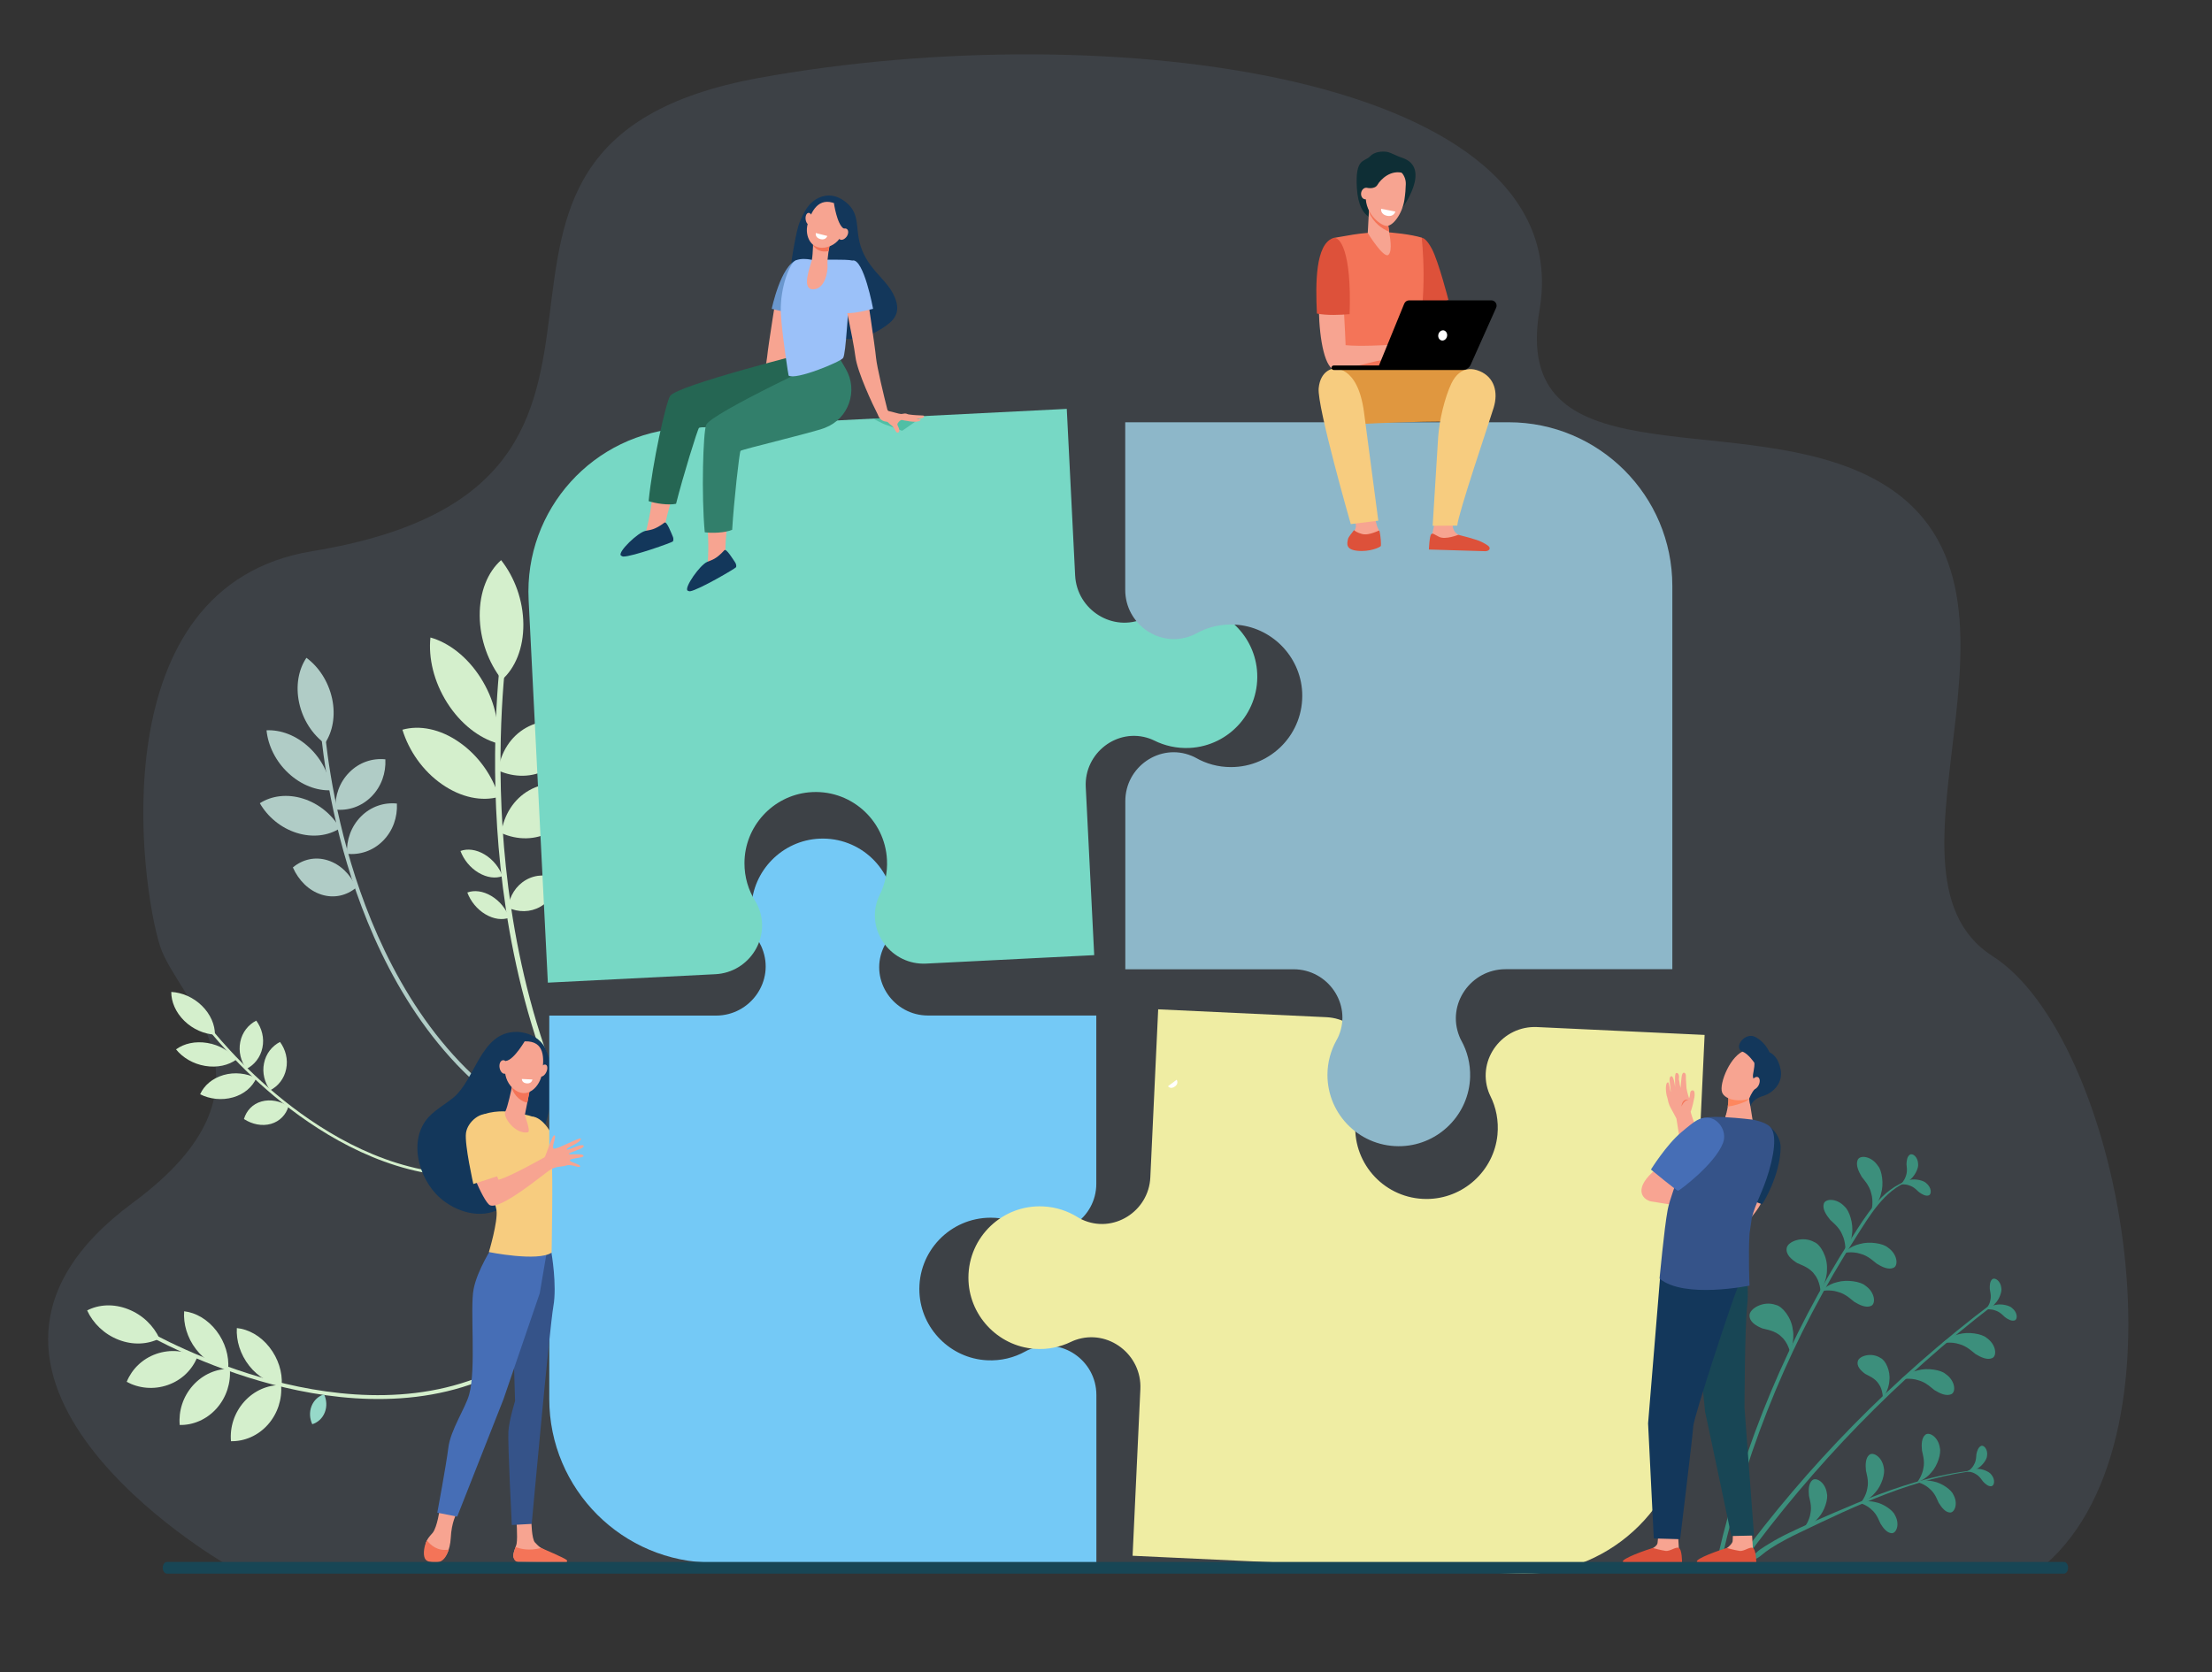
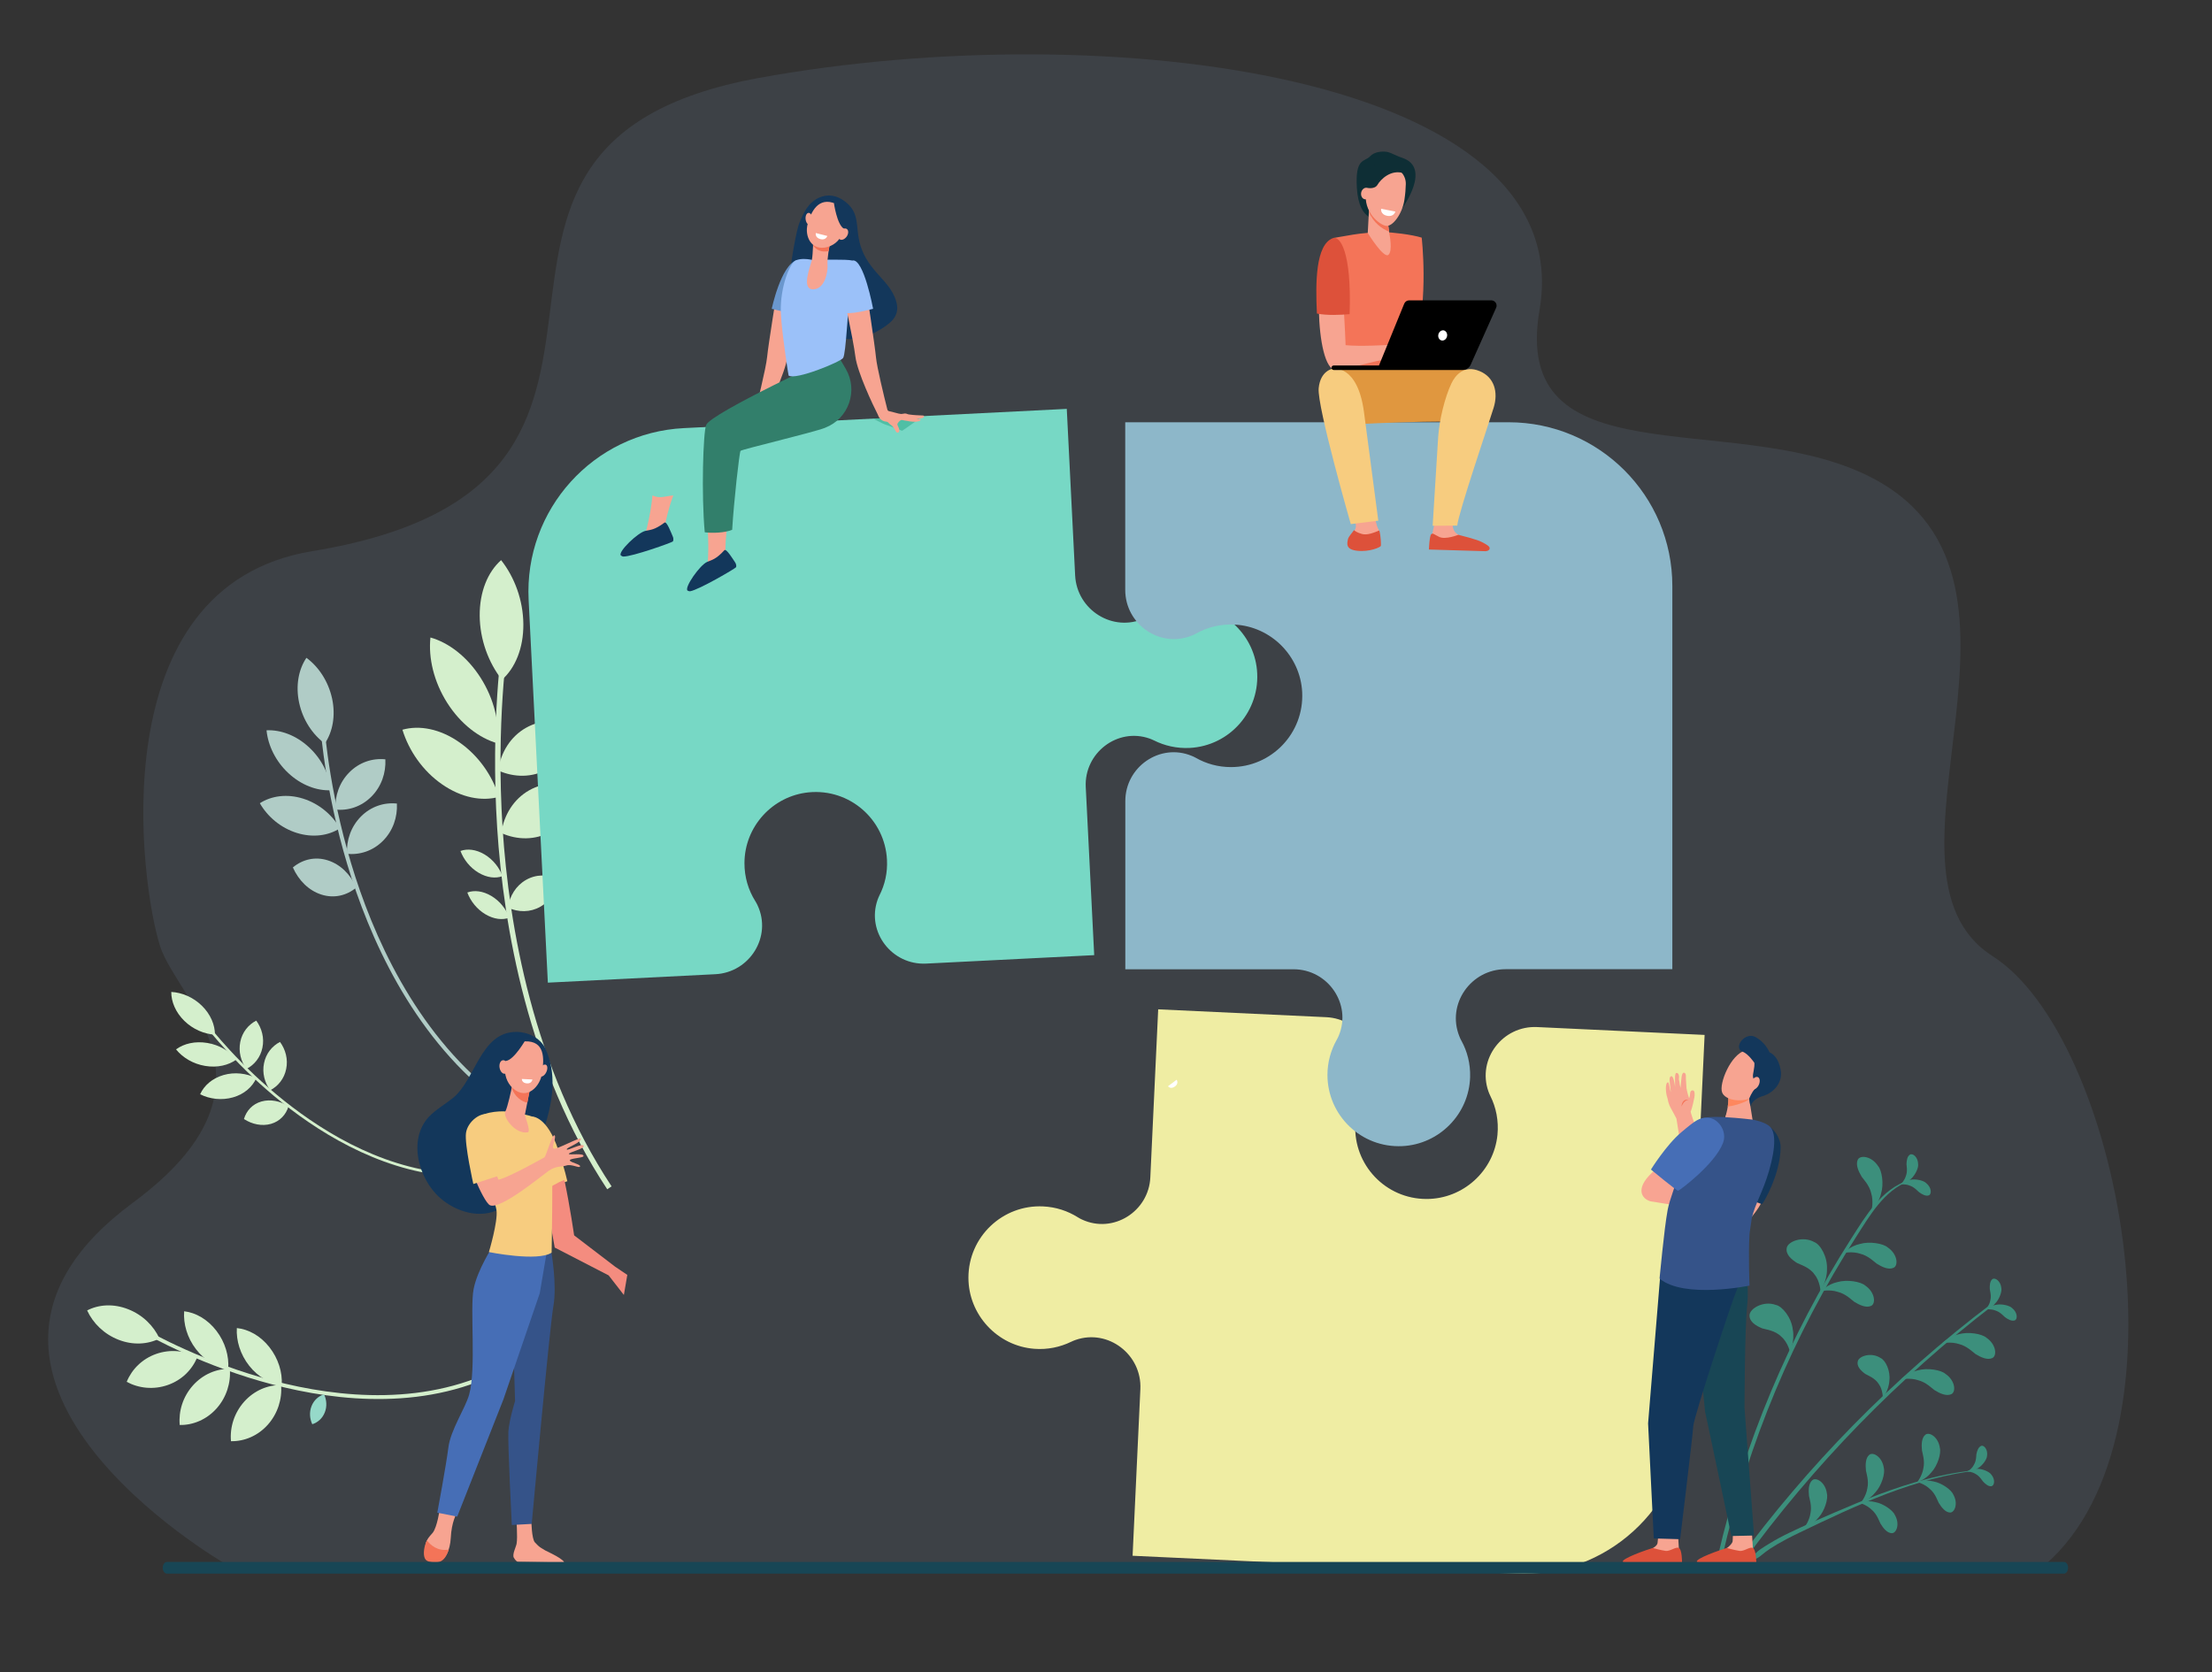
<svg xmlns="http://www.w3.org/2000/svg" version="1.1" id="Layer_1" x="0px" y="0px" viewBox="0 0 2645 2000" style="enable-background:new 0 0 2645 2000;" xml:space="preserve">
  <rect x="0" y="0" width="2645" height="2000" fill="#333333" stroke="none" />
  <style type="text/css">
	.st0{opacity:0.1;fill:#9BC1F9;}
	.st1{fill:#3C8F7C;}
	.st2{fill:#B0CCC6;}
	.st3{fill:#D4EFCC;}
	.st4{fill:#96D9C9;}
	.st5{fill:#FE875E;}
	.st6{fill:#13375B;}
	.st7{fill:#F7CC7F;}
	.st8{fill:#F48C7F;}
	.st9{fill:#74C9F6;}
	.st10{fill:#EFEDA3;}
	.st11{fill:#77D8C5;}
	.st12{fill:#8DB7C9;}
	.st13{fill:#F7A491;}
	.st14{fill:#355389;}
	.st15{fill:#466EB6;}
	.st16{fill:#F47458;}
	.st17{fill:#FFFFFF;}
	.st18{fill:#DD513A;}
	.st19{fill:#E0973F;}
	.st20{fill:#0E2E35;}
	.st21{fill:#F8A492;}
	.st22{fill:#184655;}
	.st23{fill:#6A97CE;}
	.st24{fill:#256653;}
	.st25{fill:#327F6B;}
	.st26{fill:#9BC1F9;}
	.st27{fill:#50BFA5;}
</style>
  <g>
    <path class="st0" d="M270.7,1871h2175.2c180.3-157.5,87.5-631.3-63.1-727.4c-162.1-103.4,95.3-461-154.4-577.1   c-163-75.8-422.3,6.8-387.5-195.9c48.4-281.2-517-353.2-933.4-277.4c-450.3,81.9-39.1,484.8-534.3,566   c-254.6,41.7-205.4,398.8-181.7,472.6c20.7,64.3,157.5,166.2-32.6,306.6C-119.9,1644.2,264.2,1867.2,270.7,1871z" />
    <g>
      <g>
        <g>
          <g>
            <path class="st1" d="M2219.3,1479.5c-74.5,116.4-128.9,245.7-160,383l-5.1-1.4c31-134.5,85-263.5,159.4-379.8       c17.3-27,36-59.1,68.3-69.6c0.6-0.2,0.9,0.7,0.3,1C2252.6,1423.9,2235.5,1454.3,2219.3,1479.5z" />
          </g>
          <g>
            <path class="st1" d="M2077.3,1867.4c83.3-113.2,184.5-217.9,304.9-308.9c1.2-0.9,2.8,1.2,1.6,2.1       c-114.2,87.8-215.2,191.4-300.2,308.5L2077.3,1867.4z" />
          </g>
          <path class="st1" d="M2226.1,1407.3c1.9,2.8,9.3,10.2,11.4,19.8c2.9,9.2,0.6,20.7,0.4,20.2c-0.6,0.2,8.5-7.4,11.3-19.6      c3.7-11.7,1.1-27.9-3.5-33.2c-7.9-12.1-21.6-13.4-24.3-7.5C2218.7,1393,2222.3,1400.9,2226.1,1407.3z" />
          <path class="st1" d="M2244,1511.2c-2.8-2-10-9.5-19.6-11.8c-9.1-3.1-20.6-1-20.2-0.8c-0.2,0.5,7.6-8.3,19.8-10.9      c11.7-3.4,27.9-0.5,33.2,4.1c12,8.1,12.9,21.9,7,24.4C2258.2,1519,2250.3,1515.2,2244,1511.2z" />
          <path class="st1" d="M2217.1,1556.8c-2.8-2-10-9.5-19.6-11.8c-9.1-3.1-20.6-1-20.2-0.8c-0.2,0.5,7.6-8.3,19.8-10.9      c11.7-3.4,27.9-0.5,33.2,4.1c12,8.1,12.9,21.9,7,24.4C2231.3,1564.5,2223.4,1560.7,2217.1,1556.8z" />
          <path class="st1" d="M2313,1662.4c-2.8-2-10-9.5-19.6-11.8c-9.1-3.1-20.6-1-20.2-0.8c-0.2,0.5,7.6-8.3,19.8-10.9      c11.7-3.4,27.9-0.5,33.2,4.1c12,8.1,12.9,21.9,7,24.4C2327.2,1670.1,2319.4,1666.4,2313,1662.4z" />
          <path class="st1" d="M2362,1619.2c-2.8-2-10-9.5-19.6-11.8c-9.1-3.1-20.6-1-20.2-0.8c-0.2,0.5,7.6-8.3,19.8-10.9      c11.7-3.4,27.9-0.5,33.2,4.1c12,8.1,12.9,21.9,7,24.4C2376.3,1626.9,2368.4,1623.2,2362,1619.2z" />
-           <path class="st1" d="M2188.5,1458.9c2.3,2.5,10.8,8.6,14.4,17.8c4.3,8.6,3.9,20.3,3.6,19.9c-0.5,0.3,7.2-8.7,8.1-21.1      c1.8-12.1-3.3-27.7-8.7-32.3c-9.7-10.7-23.4-9.8-25.1-3.6C2178.9,1445.9,2183.7,1453.1,2188.5,1458.9z" />
          <path class="st1" d="M2148.9,1510.5c3.3,1.8,15,5,20.8,13.7c6.6,7.7,7.5,21,7,20.7c-0.6,0.6,8.3-12.8,7.9-27.1      c0.8-14.3-7.7-29.5-15.1-32.3c-13.8-7.8-31.5-0.8-33,6.8C2134.9,1500.1,2142,1506.2,2148.9,1510.5z" />
          <path class="st1" d="M2107.3,1588.7c3.6,1.2,15.6,2.4,22.8,10c7.8,6.5,10.9,19.4,10.4,19.2c-0.5,0.7,6-14,3.2-28      c-1.6-14.2-12.5-27.8-20.3-29.3c-15-5.4-31.2,4.5-31.4,12.3C2091.7,1580.8,2099.7,1585.6,2107.3,1588.7z" />
          <path class="st1" d="M2230.5,1643.2c2.6,1.6,11.9,4.9,16.2,12.3c4.9,6.7,4.9,17.5,4.5,17.3c-0.5,0.4,7.5-9.9,8-21.6      c1.5-11.6-4.5-24.4-10.5-27.1c-10.8-7.2-25.6-2.5-27.2,3.7C2219.7,1633.9,2225.1,1639.3,2230.5,1643.2z" />
          <path class="st1" d="M2294.6,1425.7c-1.6-1.3-5.5-6-11.1-7.8c-5.3-2.2-12.2-1.5-11.9-1.3c-0.2,0.3,4.9-4.6,12.2-5.6      c7.1-1.5,16.5,0.9,19.4,3.9c6.7,5.3,6.7,13.5,3.1,14.7C2302.7,1430.9,2298.2,1428.3,2294.6,1425.7z" />
          <path class="st1" d="M2279.7,1392.4c0.1,2,1.4,8-0.6,13.6c-1.5,5.5-6.2,10.6-6.2,10.3c-0.3-0.1,6.6-1,11.9-6.2      c5.5-4.7,9.4-13.6,8.8-17.8c-0.1-8.6-6.6-13.5-9.8-11.4C2280.5,1382.9,2279.8,1388,2279.7,1392.4z" />
          <path class="st1" d="M2397.4,1575.2c-1.6-1.3-5.5-6-11.1-7.8c-5.3-2.2-12.2-1.5-11.9-1.3c-0.2,0.3,4.9-4.6,12.2-5.6      c7.1-1.5,16.5,0.9,19.4,3.9c6.7,5.3,6.7,13.5,3.1,14.7C2405.4,1580.4,2400.9,1577.8,2397.4,1575.2z" />
          <path class="st1" d="M2379.3,1541.7c0.2,2,2.1,7.9,0.6,13.6c-1,5.6-5.3,11-5.4,10.7c-0.4,0,6.5-1.6,11.3-7.2      c5.1-5.1,8.2-14.4,7.3-18.4c-0.8-8.5-7.7-13-10.7-10.6C2379.4,1532.1,2379.1,1537.2,2379.3,1541.7z" />
        </g>
        <g>
          <g>
            <path class="st1" d="M2366.8,1758.3c-76.1,8.3-147,41.9-215.2,74.7c-46,22.1-43.7,28.4-53.1,31.7c-1.5,0.5-3-1.1-2.3-2.6       c3.6-7.1,13.1-12,19.6-16.1c7.7-4.8,15.7-9,23.8-12.9c17.4-8.4,35.2-16,52.9-23.7c36-15.6,72.6-30.4,110.6-40.3       c20.9-5.5,42.1-9.4,63.6-11.3C2367.1,1757.6,2367.2,1758.2,2366.8,1758.3L2366.8,1758.3z" />
          </g>
          <path class="st1" d="M2298.2,1734.7c0.5,3.1,3.7,12.2,1.7,21.1c-1.2,8.8-7.6,17.5-7.7,17.1c-0.6,0,10-2.9,17.2-12      c7.7-8.3,11.9-22.9,10.2-29.2c-1.8-13.3-12.8-19.7-17.4-15.8C2297.6,1719.7,2297.5,1727.8,2298.2,1734.7z" />
          <path class="st1" d="M2231.2,1758.7c0.5,3.1,3.7,12.2,1.7,21.1c-1.2,8.8-7.6,17.5-7.7,17.1c-0.6,0,10.1-2.9,17.2-12      c7.7-8.3,11.9-22.9,10.2-29.2c-1.8-13.3-12.8-19.7-17.4-15.8C2230.6,1743.7,2230.5,1751.8,2231.2,1758.7z" />
          <path class="st1" d="M2163.1,1789c0.5,3.1,3.7,12.2,1.7,21.1c-1.2,8.8-7.6,17.5-7.7,17.1c-0.6,0,10.1-2.9,17.2-12      c7.7-8.3,11.9-22.9,10.2-29.2c-1.8-13.3-12.8-19.7-17.4-15.8C2162.5,1774.1,2162.4,1782.1,2163.1,1789z" />
          <path class="st1" d="M2318.2,1797.3c-1.4-2.6-4-11.1-10.5-16.5c-5.8-5.8-15.4-8.7-15.2-8.3c-0.4,0.3,9-3.5,19.4-0.8      c10.3,1.9,21.6,10.2,23.8,15.8c6.1,10.8,1.5,21.7-4,21.4C2326.2,1808.7,2321.6,1802.8,2318.2,1797.3z" />
          <path class="st1" d="M2248.5,1822c-1.4-2.6-4-11.1-10.5-16.5c-5.8-5.8-15.4-8.7-15.2-8.3c-0.4,0.3,9-3.5,19.4-0.8      c10.3,1.9,21.6,10.2,23.8,15.8c6.1,10.8,1.5,21.7-4,21.4C2256.4,1833.4,2251.8,1827.5,2248.5,1822z" />
          <path class="st1" d="M2371.3,1771.9c-1.2-1.4-4-6.4-8.8-9c-4.4-2.9-10.8-3.4-10.7-3.2c-0.2,0.3,5.2-3.4,12.1-3.1      c6.7-0.2,14.9,3.6,17.1,6.8c5.2,6,3.8,13.4,0.3,14C2377.8,1778,2374.1,1774.9,2371.3,1771.9z" />
          <path class="st1" d="M2363.3,1739.1c-0.3,1.9,0,7.6-2.8,12.3c-2.2,4.8-7.4,8.6-7.4,8.3c-0.3-0.1,6.2,0.2,11.9-3.7      c5.8-3.4,10.8-10.8,11-14.7c1.3-7.8-3.8-13.4-7-12.1C2365.6,1730.6,2364.1,1735.1,2363.3,1739.1z" />
        </g>
      </g>
    </g>
    <g>
      <g>
        <path class="st2" d="M573.5,1293c-89.4-79.7-135.4-194.2-158.2-276.2c-24.8-89-28.4-160.1-28.4-160.8l-4.9-0.3     c0,0.7,3.7,72.3,28.6,161.9c23,82.8,69.5,198.5,160,279.2L573.5,1293z" />
      </g>
      <g>
        <path class="st2" d="M397.1,835.4c4.4,20.5,0.7,39.9-8.7,53.8c-14.7-10.8-26.3-28.2-30.7-48.7c-4.4-20.5-0.7-39.9,8.7-53.8     C381.1,797.5,392.6,814.9,397.1,835.4z" />
      </g>
      <g>
        <path class="st2" d="M369.6,893.8c15.4,14.3,24.4,33.2,26.2,51.3c-16.9,0.8-35.5-6.1-50.9-20.4c-15.4-14.3-24.4-33.2-26.2-51.3     C335.6,872.6,354.2,879.4,369.6,893.8z" />
      </g>
      <g>
        <path class="st2" d="M362.4,955.1c19.1,6,34.8,19.3,44.1,35.5c-13.9,8.9-32.5,11.5-51.7,5.5c-19.1-6-34.8-19.3-44.1-35.5     C324.6,951.7,343.3,949.1,362.4,955.1z" />
      </g>
      <g>
        <path class="st2" d="M391.9,1028.9c15.2,4.8,27.3,17,34.2,32.5c-11.5,9.7-26.6,13.3-41.7,8.5c-15.2-4.8-27.3-17-34.2-32.5     C361.7,1027.8,376.7,1024.1,391.9,1028.9z" />
      </g>
      <g>
        <path class="st2" d="M417.8,923.6c11.9-12,27.7-17.1,43-15.5c0.8,16.2-4.7,32.6-16.7,44.6c-11.9,12-27.7,17.1-43,15.5     C400.3,952,405.8,935.6,417.8,923.6z" />
      </g>
      <g>
        <path class="st2" d="M431.6,976.5c11.9-12,27.7-17.1,43-15.5c0.8,16.2-4.7,32.6-16.7,44.6c-11.9,12-27.7,17.1-43,15.5     C414.1,1004.9,419.7,988.5,431.6,976.5z" />
      </g>
    </g>
    <g>
      <g>
        <path class="st3" d="M519.6,1401.2c-82.6-12-153.2-61-198-99.9c-48.6-42.2-77.9-82.2-78.2-82.6l-2.9,1.7     c0.3,0.4,29.9,40.6,78.8,83.2c45.2,39.3,116.6,88.7,200.2,100.9L519.6,1401.2z" />
      </g>
      <g>
        <path class="st3" d="M241.4,1202.8c10.4,10.2,15.7,22.9,15.6,34.6c-12.7-0.7-26.1-6.3-36.6-16.5c-10.4-10.2-15.7-22.9-15.6-34.6     C217.6,1187,231,1192.6,241.4,1202.8z" />
      </g>
      <g>
        <path class="st3" d="M247.9,1247.3c14.5,2.4,26.9,9.9,34.9,19.8c-9.5,6.9-23,10.1-37.4,7.7c-14.5-2.4-26.9-9.9-34.9-19.8     C220,1248,233.4,1244.9,247.9,1247.3z" />
      </g>
      <g>
        <path class="st3" d="M267.2,1285.7c13.4-3.9,27.7-2.1,39.3,3.7c-4.7,10.5-14.5,19.2-27.9,23s-27.7,2.1-39.3-3.7     C244,1298.2,253.8,1289.6,267.2,1285.7z" />
      </g>
      <g>
        <path class="st3" d="M312.7,1317.3c10.7-3,22.4-0.6,32.3,5.8c-3,10-10.3,17.9-21,21c-10.7,3-22.4,0.6-32.3-5.8     C294.7,1328.2,302,1320.3,312.7,1317.3z" />
      </g>
      <g>
        <path class="st3" d="M287.3,1246.1c2.3-11.6,9.6-20.6,19.1-25.5c6.7,9.1,9.8,20.8,7.4,32.3c-2.3,11.6-9.6,20.6-19.1,25.5     C288,1269.4,285,1257.7,287.3,1246.1z" />
      </g>
      <g>
        <path class="st3" d="M315.7,1271.6c2.3-11.6,9.6-20.6,19.1-25.5c6.7,9.1,9.8,20.8,7.4,32.3c-2.3,11.6-9.6,20.6-19.1,25.5     C316.4,1294.8,313.3,1283.1,315.7,1271.6z" />
      </g>
    </g>
    <g>
      <g>
        <path class="st3" d="M569.3,1648.3c-95.2,36.2-200.1,17.1-271.3-5.3c-77.3-24.3-132.7-57.6-133.2-58l-2.1,4     c0.6,0.3,56.4,33.9,134.2,58.4c71.9,22.6,177.8,41.9,274.2,5.3L569.3,1648.3z" />
      </g>
      <g>
        <path class="st3" d="M153.1,1565.7c17.3,6.7,30.6,19.8,37.6,35.1c-14,7.1-31.7,8.2-48.9,1.5c-17.3-6.7-30.6-19.8-37.6-35.1     C118.1,1560,135.8,1558.9,153.1,1565.7z" />
      </g>
      <g>
        <path class="st3" d="M186.8,1619.2c16.9-5.9,34.7-4,49.1,3.8c-6,15-18.4,27.5-35.3,33.4c-16.9,5.9-34.7,4-49.1-3.8     C157.6,1637.6,170,1625.1,186.8,1619.2z" />
      </g>
      <g>
        <path class="st3" d="M230.7,1656.9c12-13.4,28.2-20.1,44.1-19.8c1.4,16.5-3.9,33.9-15.8,47.3c-12,13.4-28.2,20.1-44.1,19.8     C213.4,1687.7,218.7,1670.3,230.7,1656.9z" />
      </g>
      <g>
        <path class="st3" d="M292,1676.3c12-13.4,28.2-20.1,44.1-19.8c1.4,16.5-3.9,33.9-15.8,47.3s-28.2,20.1-44.1,19.8     C274.7,1707.1,280,1689.8,292,1676.3z" />
      </g>
      <g>
        <path class="st3" d="M234.3,1613.5c-10.5-13.7-15.2-30.3-14.1-45.3c13.9,1.6,28.1,9.7,38.6,23.4c10.5,13.7,15.2,30.3,14.1,45.3     C259,1635.3,244.8,1627.2,234.3,1613.5z" />
      </g>
      <g>
        <path class="st3" d="M298,1633.4c-10.7-13.6-15.7-30.1-14.8-45.1c13.9,1.4,28.2,9.2,38.9,22.8c10.7,13.6,15.7,30.1,14.8,45.1     C323,1654.8,308.7,1647,298,1633.4z" />
      </g>
      <g>
        <path class="st4" d="M372.5,1681.7c2.8-7.2,8.4-12.1,15-14.2c3.1,6.6,3.7,14.5,0.9,21.6c-2.8,7.2-8.4,12.1-15,14.2     C370.3,1696.7,369.7,1688.8,372.5,1681.7z" />
      </g>
    </g>
    <g>
      <g>
        <g>
          <path class="st3" d="M726.1,1422.3l5.2-3.5c-94-142.4-122.7-311.5-130.3-428.2c-8.2-126.7,6.2-220.9,6.3-221.8l-6.4-1.9      c-0.1,0.9-14.6,95.7-6.4,223.2C602.1,1107.8,631.1,1278.4,726.1,1422.3z" />
        </g>
        <g>
          <path class="st3" d="M625.8,746.6c0.2,28.6-9.7,52.3-25.6,66.4c-16.1-20.5-26.4-48.1-26.6-76.7c-0.2-28.6,9.7-52.3,25.6-66.4      C615.3,690.3,625.6,717.9,625.8,746.6z" />
        </g>
        <g>
          <path class="st3" d="M574.9,810.9c16,25.3,22.6,53.7,20,78.1c-22-6.3-44.1-23.2-60.2-48.5c-16-25.3-22.6-53.7-20-78.1      C536.7,768.6,558.9,785.6,574.9,810.9z" />
        </g>
        <g>
          <path class="st3" d="M549.2,887.7c23.1,16,39.7,40.2,47.4,65.3c-20.3,5.7-45,1-68-15c-23.1-16-39.7-40.2-47.4-65.3      C501.5,867,526.2,871.6,549.2,887.7z" />
        </g>
        <g>
          <path class="st3" d="M579.3,1021.8c10.1,6,17.7,15.6,21.6,26c-8.3,3.1-18.6,1.9-28.7-4.1c-10.1-6-17.7-15.6-21.6-26      C558.9,1014.7,569.2,1015.8,579.3,1021.8z" />
        </g>
        <g>
          <path class="st3" d="M587.5,1071.5c10.1,6,17.7,15.6,21.6,26c-8.3,3.1-18.6,1.9-28.7-4.1c-10.1-6-17.7-15.6-21.6-26      C567,1064.3,577.4,1065.5,587.5,1071.5z" />
        </g>
        <g>
          <path class="st3" d="M629,870.4c18.6-10.5,40.3-10.4,59.6-1.7c-3.2,21.5-14.8,40.5-33.4,51c-18.6,10.5-40.3,10.4-59.6,1.7      C598.8,899.9,610.4,880.9,629,870.4z" />
        </g>
        <g>
          <path class="st3" d="M632.7,945.2c18.6-10.5,40.3-10.4,59.6-1.7c-3.2,21.5-14.8,40.5-33.4,51c-18.6,10.5-40.3,10.4-59.6,1.7      C602.6,974.7,614.1,955.8,632.7,945.2z" />
        </g>
        <g>
          <path class="st3" d="M629,1052.3c12.1-6.9,26.2-6.8,38.8-1.1c-2.1,14-9.6,26.3-21.7,33.2c-12.1,6.9-26.2,6.8-38.8,1.1      C609.4,1071.6,616.9,1059.2,629,1052.3z" />
        </g>
      </g>
    </g>
    <g>
      <path class="st5" d="M1966,1488.7c-4.7,0.7-9.5-0.2-11.5-4.4C1954.1,1489.4,1961.7,1491.9,1966,1488.7z" />
    </g>
    <path class="st6" d="M660.6,1299.6c0.6-15.7-1.7-31.2-8.6-45.8c-6-12.6-20.9-19.7-34.5-19.7c-43.1-0.1-48.6,57.2-76.1,79.2   c-8.4,6.7-17.8,12.2-25.7,19.5c-29.3,26.9-16.1,76.6,10.8,100.1c18.7,16.3,48,25.6,71,12.8c12-6.7,21.1-17.7,27.6-29.9   c9.2-17.2,15.2-37.1,21.7-55.5C653.9,1340.8,659.8,1320.5,660.6,1299.6z" />
    <path class="st7" d="M667.7,1375.6c-13.5-40.9-31.2-40.2-31.2-40.2l14.4,87c8.3-2.3,19.1-7.3,27.5-9.7   C675.5,1399.8,671,1385.7,667.7,1375.6z" />
    <path class="st8" d="M735.7,1515l-49.2-37.6c0,0-5-35-11.6-66.1c-8.3,2.3-15.8,8.9-24.1,11.1l12.5,69.6l64.5,33.3l18.2,23.4l4.1-24   L735.7,1515z" />
-     <path class="st9" d="M1184.6,1456.3c15.3,0,29.6,4,42,11.1c1.6,0.9,3.3,1.7,5.1,2.4c37.8,15.5,79.2-13.2,79.2-54.1v-201.2h-201.2   c-40.9,0-69.7-41.4-54.1-79.2c0.7-1.8,1.6-3.5,2.4-5.1c7-12.4,11.1-26.8,11.1-42c0-48.5-40.4-87.5-89.4-85.2   c-44.3,2.1-80,38.4-81.2,82.8c-0.4,15.8,3.4,30.6,10.5,43.4c0.9,1.6,1.7,3.3,2.4,5.2c15.4,38.5-13.8,80.2-55.3,80.2H656.8v458.4   c0,108.1,87.7,195.8,195.8,195.8h458.4v-200.5c0-41.1-41.5-70.1-79.6-54.6c-1.8,0.7-3.5,1.5-5.1,2.4c-13.6,7.6-29.4,11.6-46.3,10.7   c-43.4-2.3-78.5-37.6-80.6-81C1097.1,1496.8,1136.1,1456.3,1184.6,1456.3z" />
    <path class="st10" d="M1620.6,1344.7c0.7-15.3,5.4-29.4,13-41.5c1-1.5,1.9-3.2,2.7-5c17.3-37.1-9.5-79.8-50.4-81.7l-201-9.4   l-9.4,201c-1.9,40.9-44.6,67.7-81.7,50.4c-1.8-0.8-3.4-1.7-5-2.7c-12.1-7.6-26.2-12.3-41.5-13c-48.4-2.3-89.3,36.3-89.3,85.3   c0,44.3,34.7,81.7,78.9,85c15.7,1.2,30.7-2,43.9-8.4c1.6-0.8,3.4-1.5,5.3-2.2c39.1-13.6,79.5,17.6,77.5,58.9l-9.3,199.2l457.9,21.4   c108,5,199.7-78.4,204.7-186.4l21.4-457.9l-200.3-9.4c-41.1-1.9-71.9,38.2-58.2,77c0.7,1.9,1.4,3.6,2.2,5.2   c7,13.9,10.2,29.9,8.6,46.7c-4.3,43.3-41.2,76.7-84.7,76.7C1656.9,1434,1618.3,1393.1,1620.6,1344.7z" />
    <path class="st11" d="M1060.6,1028.3c0.8,15.3-2.5,29.8-9,42.5c-0.8,1.6-1.5,3.4-2.2,5.2c-13.6,38.6,17.2,78.5,58.1,76.4   l200.9-10.1l-10.1-200.9c-2.1-40.9,37.9-71.7,76.4-58.1c1.8,0.7,3.6,1.4,5.2,2.2c12.7,6.4,27.3,9.7,42.5,9   c48.4-2.4,85.3-44.7,80.6-93.5c-4.3-44.1-42.4-77.9-86.7-76.9c-15.8,0.4-30.4,4.9-42.8,12.6c-1.6,1-3.2,1.8-5,2.7   c-37.6,17.3-80.8-9.8-82.9-51.2l-10-199.2l-457.8,23c-108,5.4-191.1,97.4-185.7,205.4l23,457.8l200.3-10.1   c41.1-2.1,67.9-45,50.5-82.3c-0.8-1.8-1.7-3.4-2.7-5c-8.3-13.2-13.1-28.8-13-45.7c0.1-43.5,33.6-80.3,76.9-84.5   C1015.9,942.9,1058.2,979.9,1060.6,1028.3z" />
    <path class="st12" d="M1471.9,917.4c-15.3,0-29.6-4-42-11.1c-1.6-0.9-3.3-1.7-5.1-2.4c-37.8-15.5-79.2,13.2-79.2,54.1v201.2h201.2   c40.9,0,69.7,41.4,54.1,79.2c-0.7,1.8-1.6,3.5-2.5,5.1c-7,12.4-11.1,26.8-11.1,42c0,48.5,40.4,87.5,89.4,85.2   c44.3-2.1,80-38.4,81.2-82.8c0.4-15.8-3.4-30.6-10.5-43.4c-0.9-1.6-1.7-3.3-2.4-5.2c-15.4-38.5,13.8-80.2,55.3-80.2h199.4V700.8   c0-108.1-87.7-195.8-195.8-195.8h-458.4v200.5c0,41.1,41.5,70.1,79.6,54.6c1.8-0.7,3.5-1.5,5.1-2.4c13.6-7.6,29.4-11.6,46.3-10.7   c43.4,2.3,78.5,37.6,80.6,81C1559.4,877,1520.4,917.4,1471.9,917.4z" />
    <path class="st13" d="M525.8,1805.1c0,0-3,21.1-8.3,27.9c-1.8,2.3-5,5.2-7.1,9.3c-3.3,6.4-1.5,16,1,21.3c1.2,2.7-0.1,2.7,2.7,3.6   c8.4,2.6,17.3-1.8,20.8-9.8c2-4.5,3.7-10.5,4.1-18c0.9-19.2,6.8-28.9,6.8-28.9L525.8,1805.1z" />
    <path class="st13" d="M617.3,1814.7c0,0,1.9,23.8,0.4,31.6c-0.8,4.1-5.4,12.7-3.3,16.6c2.1,3.9,4.5,4.9,4.5,4.9l54,0.9   c2.9,0,1-1.8-1.4-3.6c-3.9-2.9-7-4.8-19.4-10.8c-0.8-0.4-3.8-2.3-4.8-2.9c-2.7-1.6-5.4-4.2-7.7-6.8c-3.9-4.3-4.2-25.3-4.2-25.3   L617.3,1814.7z" />
    <path class="st14" d="M659.4,1498.2c0,0,6.8,38.7,2.3,64s-25.9,260.3-25.9,260.3l-23.8,1.3c0,0-5-98.2-4.1-111.8   c0.9-13.7,8-36.5,8-36.5l-2.4-79.2l30-104.1L659.4,1498.2z" />
    <path class="st15" d="M589.5,1490.1c0,0-18.7,28.3-23.2,51.7c-4.5,23.4,3.3,95.3-5.3,126c-4.6,16.6-22.3,42.2-24.9,63.7   c-2.7,21.5-13.2,77.6-13.2,77.6l23.8,4.7l55.3-140.3l43.4-126.8l11.1-65.3L589.5,1490.1z" />
    <path class="st7" d="M604.7,1329.2c0,0-24.8-1.6-34.6,9.1c-9.8,10.7,21.8,95.6,23.6,109.2c1.8,13.6-9.1,49.9-9.1,49.9   s58.3,11.8,75,0.7c0,0,1.8-98.2,0-107.9c-1.8-9.8-16.7-49.4-20.2-53.3C635.6,1333.1,604.7,1329.2,604.7,1329.2z" />
    <path class="st13" d="M612.9,1295.9c0,0-0.1,0.7-0.4,2c-1.1,6-5.4,25.8-8.2,31.3c-3.5,6.6,11.9,27.6,26.7,25   c4.4-0.8-3.7-19.3-3.3-21.3c0.7-3.8,1.8-8.9,2.8-14.2c0.6-3,1.2-6,1.7-8.8c1.6-8,2.9-14.6,2.9-14.6L612.9,1295.9z" />
    <path class="st16" d="M612.6,1297.9c0.2-1.2,0.4-2,0.4-2l22.2-0.6c0,0-1.3,6.6-2.9,14.6c-0.6,2.8-1.1,5.8-1.7,8.8   c-3.4-0.5-7-2.2-10.6-5.3c-3.9-3.4-6.5-7.6-8-12C612.2,1300.1,612.4,1298.9,612.6,1297.9z" />
    <path class="st13" d="M627.9,1245.4c0,0-10.5-1.2-17,7.3c-6.6,8.5-13.6,34.8,2.7,49.1c16.3,14.3,32.4-1.9,34.8-19   C650.7,1265.6,651.6,1244.8,627.9,1245.4z" />
    <path class="st13" d="M653.1,1282.5c-1.9,3.8-5.2,5.9-7.3,4.7c-2.1-1.2-2.2-5.2-0.2-9c1.9-3.8,5.2-5.9,7.3-4.7   C654.9,1274.6,655,1278.7,653.1,1282.5z" />
    <path class="st6" d="M629,1242.6c0,0-14,25-24,26.2c-10,1.2-11.3,14.4-11.3,14.4s3.6-30.6,13.5-36.5   C617.1,1240.8,629,1242.6,629,1242.6z" />
    <path class="st16" d="M536.6,1853.2c-13,2.4-21.6-5.2-26.1-10.9c-3.3,6.4-4.9,16.1-2.5,21.4c2.1,4.7,8.4,4.5,13.3,4.7   c5.2,0.2,9.2-2.7,11.8-7.2C534.3,1859,535.6,1856.4,536.6,1853.2z" />
-     <path class="st16" d="M647.2,1851.3c-14.3,3.7-24.8,1.2-30.7-1.2c-1.5,4.3-3.5,9.7-2.5,12.9c1.3,3.8,3.2,4.7,4.8,4.7   c13,0.3,47.8,0.8,57.7,0.9c1.4,0,2.2-1.6,1.3-2.7C675.3,1863.1,648.2,1852,647.2,1851.3z" />
    <path class="st13" d="M607.7,1275c0.8,4.4-0.8,8.5-3.7,9.1c-2.8,0.6-5.8-2.5-6.6-7c-0.8-4.4,0.8-8.5,3.7-9.1   C603.9,1267.4,606.9,1270.6,607.7,1275z" />
    <path class="st17" d="M624,1290.4l12.6,0.6c0,0-0.5,4.8-6.1,4.7C623.8,1295.5,624,1290.4,624,1290.4z" />
    <g>
-       <path class="st18" d="M1700,284.3c1.6,0.1,5.9,1.5,12.2,13.4c8,15.2,19.8,61.1,19.8,61.1l-35.1,13.1l-4.5-9.6l-7.4-73.8    C1684.9,288.5,1699.5,284.2,1700,284.3z" />
      <path class="st16" d="M1653.6,277.6c10,0,34.8,2.9,46.4,6.6c0,0,8.5,72.7-7.6,128c-3.6,12.4,3,51.3,3,51.3l-103.9-1.4    c0,0,12.3-94.1,7.7-109.3c-4.6-15.2-4.7-68.2-4.7-68.2s0.7-0.1,23.4-4C1628.2,278.9,1642.9,277.6,1653.6,277.6z" />
      <path class="st13" d="M1641.5,598.5c0,0,2.3,26.5,6.5,33.9c4.2,7.3-0.2,19.8-0.4,21.6c-0.2,1.7-8.9,4.2-22.7,2.7    c-13.8-1.5-13.6-4.7-12.5-9.8c1.1-5.1,8.5-11.8,8.9-16.7c0.4-4.9-4.2-22.5-4.2-22.5L1641.5,598.5z" />
      <path class="st19" d="M1683.6,441.6c0,0,71.8-4,87.8,5.7c16,9.7-11.4,57.3-11.4,57.3s-49.9-2.3-147.7,3.3    c-23.2,1.3-25.2-60.4-20.8-65.5C1595.8,437.4,1683.6,441.6,1683.6,441.6z" />
      <path class="st18" d="M1623.1,658.7c-14.2-1.5-12.4-8.5-11.3-13.8c0.7-3.3,4.8-7.2,7.2-10.9c1.3,1,3.3,2.8,9.5,4.6    c6.4,1.9,15.2-1.9,20.8-4.2c2,7.4,2.1,16.9,1.9,18.3C1651,654.5,1637.4,660.3,1623.1,658.7z" />
      <path class="st7" d="M1631,493c2.9,21.7,17.1,129.7,17.1,129.7l-32.9,4.1c0,0-40.5-140.9-38.4-162.5c2.1-21.6,17.2-23.4,17.2-23.4    S1623.4,435.5,1631,493z" />
      <path class="st13" d="M1593.2,292.8c9.7-3.6,14.5,83.9,15.8,120c17.2,1.7,47.2,0,54.7-0.5c3.5-0.3,11.6-3.2,15.1-3.7    c3.6-0.5,6.8-0.7,8.6-0.4c0.6,0.1,18.6,7.4,20.1,9.1c1.9,2,7,7,6.2,9.2c-0.9,2.2-9.9-6.1-9.9-6.1l-4.4-2.5    c5.5,5.4,16,12.4,14.5,15c-1.5,2.5-10.9-4.7-17.7-9.5c5.8,5.2,13,14.6,11.3,16c-1.5,1.3-9.6-9.5-18.4-12.6c-3.2-1.2-6.5,2-9,2.4    c-1.9,0.3-4.8,0.9-6.6,0.4l-9.4-2.7c-3.2,0.3-3.3,2.2-6.5,2.9c-3.8,0.8-10,1.6-14.8,2.8c-27.7,6.8-36.9,9.9-45.4,9.9    C1571.7,442.4,1570.2,301.4,1593.2,292.8z" />
      <path class="st18" d="M1574.7,375c-1.8-36.9-1.6-82.4,19.1-90.2c8.2-3.1,22.6,15.4,20,90.9C1602.8,376.7,1586.6,377.4,1574.7,375z    " />
      <path class="st13" d="M1737.8,621.2c0,0-2.9,9.2,2.3,15.3c5.1,6.1,26.5,12.1,29.3,15.4c2.8,3.3,2.6,6.1,2.6,6.1l-60-1.7l0.7-18.1    l2.8-13L1737.8,621.2z" />
      <path class="st18" d="M1743.8,639.6c0,0-15.4,6.2-22.9,2.5c-7.4-3.7-7.2-4.7-9.4-3.3s-2.9,18.4-2.9,18.4l67.5,2    c4.7-0.1,7.1-3.6,3.3-6.5c-2.6-2-5.6-3.4-7.4-4.4C1766.7,645.2,1743.8,639.6,1743.8,639.6z" />
      <path class="st7" d="M1735.5,458.6c4.6-9.8,15.2-22.5,33.7-14.8c17.7,7.3,22.5,25.2,16.9,43.6c-5.6,18.4-42.4,126.4-43.6,141.2    l-29.4,0.2c0,0,5.3-85.5,6.6-106.2C1721,502.8,1727.5,475.5,1735.5,458.6z" />
      <path d="M1783.2,359.2H1685c-2.6,0-4.9,1.6-5.9,4l-30.2,73.9h-54.1c-1.5,0-2.7,1.2-2.7,2.7l0,0c0,1.5,1.2,2.7,2.7,2.7h154    c4.2,0,8.1-2.5,9.8-6.4l30.4-68C1790.9,364,1787.8,359.2,1783.2,359.2z" />
      <path class="st17" d="M1730.3,402.2c-0.7,3.3-3.5,5.5-6.4,5c-2.9-0.6-4.7-3.7-4-7.1c0.7-3.3,3.6-5.5,6.5-5    C1729.2,395.8,1731,398.9,1730.3,402.2z" />
      <g>
        <path class="st20" d="M1676.9,188.8c-3-1-5.9-2.1-8.7-3.5c-3.2-1.5-7.3-3.3-9.9-3.7c-5.5-0.8-14.9-0.3-20.1,5.4     c-6.5,7-18,1.3-15.7,38c2.6,41.6,25.8,37.1,26.3,36.4s20.6-26.6,20.6-26.6s7,15.4,7,14.8C1676.6,249,1712.4,200.8,1676.9,188.8z" />
        <path class="st13" d="M1659.3,264.4l2,14.9c0,0,4.5,21.4-1.3,25.6c-5.8,4.1-24.5-26.2-24.5-26.2l2-37.7L1659.3,264.4z" />
        <path class="st16" d="M1636.9,253.2c4.8,12.9,16.1,20.8,24.1,23.8l-1.7-12.6l-21.8-23.4L1636.9,253.2z" />
        <path class="st13" d="M1658.2,200c12.2-2,23.1,7.8,22.8,20.1c-0.1,5.3-0.6,11.9-1.7,19.1c-2.7,17.2-14.4,32.3-22.1,30.9     s-27.2-16.2-23.8-40.6C1635.5,214.4,1645.4,202.1,1658.2,200z" />
        <path class="st13" d="M1638.8,232.4c-0.7,3.8-3.7,6.4-6.8,5.9c-3.1-0.5-5-4-4.4-7.8c0.7-3.8,3.7-6.4,6.8-5.9     C1637.5,225.1,1639.4,228.6,1638.8,232.4z" />
        <path class="st20" d="M1634.4,224.6c0,0,9.4,2.3,12.8-3.7c3.5-6,15.9-19,31.7-13.6c15.8,5.4-13.9-13.1-15.2-13.1     c-1.3,0-16.4-0.1-16.4-0.1s-11.7,9.6-12.1,10.7c-0.4,1.1-3.8,12.6-3.8,12.6L1634.4,224.6z" />
      </g>
      <path class="st17" d="M1651.5,249.7l17,3.3c0,0-1.6,6.4-9.2,5.2C1650.2,256.7,1651.5,249.7,1651.5,249.7z" />
    </g>
    <g>
      <path class="st21" d="M2106.8,1436.2c-0.7,2.2-1,3-1.9,4.5c-5.3,9.7-17.7,23.6-17.7,23.6l-9.6-21.6c0,0,1.6-6.8,4.3-16.5    C2091.2,1428.6,2100,1430,2106.8,1436.2z" />
      <path class="st6" d="M2051.8,1417.4c0,0,53.5,23,55.2,22.6c1.1-0.3,21.9-35.1,22.2-67.9c0.1-15.1-15.6-33.4-33.2-29.8    c-8.8,1.8-8.7,4.3-21.8,23.3S2051.8,1417.4,2051.8,1417.4z" />
      <path class="st13" d="M2006.2,1830.5c0,0,1.3,21,1.3,21.1c0.5,2.7,2.3,9.3,2.3,11.7c0,9.1-43.3-7.7-33.6-11.8    c0.9-0.4,5.5-3.1,5.8-6.2c0.4-4.8,1.6-14.4,1.6-14.4L2006.2,1830.5z" />
      <path class="st18" d="M1976.3,1851.3c0,0,10.2,2.8,15.4,3.5c5.2,0.7,12.1-5.2,15.7-3.6c4,1.7,3.9,17.4,3.9,17.4    s-54.5,4.5-69.8-0.2C1935.4,1866.7,1955.5,1857.8,1976.3,1851.3z" />
      <path class="st13" d="M2094.7,1830.5c0,0,1.3,21,1.3,21.1c0.5,2.7,2.3,9.3,2.3,11.7c0,9.1-43.3-7.7-33.6-11.8    c0.9-0.4,6.8-5.2,7.1-8.3c0.4-4.8,0.2-12.4,0.2-12.4L2094.7,1830.5z" />
      <path class="st18" d="M2064.8,1851.3c0,0,10.2,2.8,15.4,3.5c5.2,0.7,12.1-5.2,15.7-3.6c4,1.7,4.2,17.4,4.2,17.4    s-54.7,5.2-70.1-0.2C2024,1866.5,2044,1857.8,2064.8,1851.3z" />
      <g>
        <path class="st13" d="M2081.4,1447.8l-38.1-53.4c-0.2-0.5-0.5-1.4-1-2.9c-1.9-5.3-5.9-16.3-9.4-27.3l0-0.1     c-1.1-3.8-3.4-10.5-5.6-17c-2.5-7.2-5.6-16.1-5.7-17.6c0.1-0.3,0.3-0.7,0.5-1.3c1.4-3.6,3.3-12.3,4-16c0.4-2.4,0.8-8.2-2-8.2     c-4.5,0-2.3,5.8-4.4,9.4c-0.8-2.4-2.3-7.2-3.1-12.1l-0.7-11.3c-0.1-0.9,0.8-7.1-2.4-7.1l-0.1,0c-2.8,0.2-2.8,6.9-3.9,18.1     c-0.4-1.3-0.7-2.9-1-4.3c0-0.8-0.5-4.2-1-5.9c0.6-3.1,0.2-8.1-3.1-7.6c-1.7,0.2-1.5,7.1-1.5,7.1c0,0.9,0.1,8.2,0.1,9.7     c-0.3-2.4-1.7-12.9-4.3-12.9c-2.2,0-2.3,2.8-2.3,5c0,1.3,1.4,12.6,1.5,14c-1-1.7-2.2-11.7-3.2-11.7c-4.2,0-2.7,14.2-1.1,17.9     c0.1,0.4,0.3,1.1,0.5,2c0.5,2.5,1.4,6.8,3.6,10.6c2.7,4.6,6.3,11.8,6.9,12.9c0.4,2.3,1.7,10.4,3.3,20.6c0.7,4.4,1.4,9.2,2.2,14.1     l0,0c0.1,1.1,0.9,4.5,4,17.3c4.1,17.6,4.6,18.3,4.7,18.6c1.8,3.2,42.9,59,44.6,61.3l1,1.4L2081.4,1447.8z" />
        <path class="st16" d="M2010.6,1323.3c0,0,3.1-7.9,8.6-7.9c0,0-3.1-1.1-5.7,1S2010.6,1323.3,2010.6,1323.3z" />
      </g>
      <g>
        <path class="st13" d="M2090.7,1308.1l4.9,31c0,0-18.7,15-29.6,11.8c-9.1-2.7-2.9-14.6-2.9-14.6s4.9-16.6,3.4-25.2     C2065,1302.4,2090.7,1308.1,2090.7,1308.1z" />
        <path class="st5" d="M2087.1,1317.4c-4.7,2.2-13.9,5.2-21.2,6c0.7-4.3,1.1-8.9,0.5-12.3c-0.7-4,4.4-5,10.1-4.8     c7.4,0.6,14.1,1.8,14.1,1.8l0.9,6C2090.2,1315.5,2088.7,1316.7,2087.1,1317.4z" />
        <path class="st13" d="M2114.2,1272.3c0.8,0-7.4,34.7-20,40.6s-31.5,2.9-35-6.5c-3.9-10.3,10.3-45.7,28.1-50.2     C2105.1,1251.8,2114.2,1272.3,2114.2,1272.3z" />
        <path class="st6" d="M2099.6,1240.5c10.1,5.8,14.7,14.4,16.3,18c4.7,2.2,10.5,7.1,13.2,20.2c3.4,16.1-8.6,28.5-21.4,32.2     c-12.7,3.7-14.7,12.2-14.7,12.2l-1.4-9.1c0,0,2.8-7.9,7.1-11.9c4.3-4-2-9.7-2.6-14.4c-0.4-3.6,2.2-10.6,1.7-16.6     c0,0-7.1-10.7-14.1-13.4C2071.8,1253.2,2086.7,1233,2099.6,1240.5z" />
        <path class="st13" d="M2094.3,1293.7c-1.6,4-1,8,1.5,8.9c2.5,0.9,5.8-1.6,7.5-5.6c1.6-4,1-8-1.5-8.9     C2099.3,1287.2,2095.9,1289.7,2094.3,1293.7z" />
      </g>
      <path class="st21" d="M2047.2,1448.7l-73.5-12c0,0,8.4-21.1,11.3-21.1s55.6,23,55.6,23l4.2,8.4L2047.2,1448.7z" />
      <path class="st22" d="M2084.9,1499.1c0,0,7.3,35.4,4.3,62.3c-3,26.9-3.2,122.3-3.2,122.3l11.4,152.7l-27.1,0.6    c0,0-32.1-152.7-31.5-148.7s-10.8-107.5-10.8-107.5l38.2-85.1L2084.9,1499.1z" />
      <path class="st6" d="M2077.7,1497.4c0,0,4.8,31.9-1.2,45.9c-6,14-51.2,151.3-51.8,162.5s-15.7,135-15.7,135l-31.5-0.9l-6.8-137.6    l14.2-172.9l13.8-43.7L2077.7,1497.4z" />
      <path class="st13" d="M2095.6,1339.1c0,0-7.8,5.1-15,4.5c-7.2-0.6-17.5-7.3-17.5-7.3l1.4-4.8c0,0,18.7-2.7,19.2-2.4    C2084.2,1329.4,2095.6,1339.1,2095.6,1339.1z" />
      <path class="st21" d="M2012.9,1414.6c0,0-27.8,26.2-40.3,21.8c-12.5-4.5-17.7-19.8,12.9-42.2    C2012.8,1374.1,2012.9,1414.6,2012.9,1414.6z" />
      <path class="st14" d="M1994.1,1447c4.1-22.5,34.1-92.4,36.4-105.3c1.2-6.3,17.3-6.4,32.7-5.6c16.2,0.9,32.4,2.9,32.4,2.9    s14.4,2.4,20.7,8.3s8,22.3-1.1,53.4c-7.2,24.6-16.1,38.1-20.5,55.9c-0.9,6-1.7,11.9-2.7,18.8c-1.6,26.8,0,62.1,0,62.1    s-78.3,16.2-107.6-8.4C1984.5,1529.3,1989.8,1470,1994.1,1447z" />
      <path class="st15" d="M1974.1,1398.7c0,0,30.7,25.4,32.5,25.4c1.2,0,43.8-31.4,53.7-57.2c5.4-14.3-6-30.2-19-30.2    c-9,0-13.1,2.4-31,17.5S1974.1,1398.7,1974.1,1398.7z" />
    </g>
    <path class="st6" d="M955.7,267c5-12.1,10.2-24.2,23.2-30.4c10.6-5,21.6-3.1,31,4c26.6,20,3.4,42.1,33.7,80   c9.4,11.8,20.8,21.3,26.4,35.1c7.9,19.3-1.5,28.6-16.6,37.9c-72.1,44.3-109.9-46.7-108.5-67.5C946,310.7,952.5,274.8,955.7,267z" />
    <path class="st13" d="M880.9,502.8c3-0.5,10.4-5.8,13-6.2c2-0.4,6.4-1,8.2-1.3c2.3-8.5,13.9-54.9,15.2-68.5   c1.4-14.7,11.8-78.5,11.8-78.5l27,4.9c0,0-11.2,49.1-14.3,72.8c-2.7,20.4-25.1,66.4-27.9,71.2c0,0.1,0,0.2,0,0.4   c-0.4,7.2-3.9,4.8-3.9,4.8l-5.6,1.4c0,0-20,1.9-21.3,2.4C881.8,506.7,877.9,503.3,880.9,502.8z" />
    <path class="st23" d="M952.7,311c-19.1,6.5-29.9,58.3-29.9,58.3s29.9,8.4,37.6,4c0,0,8.7-38.6,11.8-37.2L952.7,311z" />
    <path class="st13" d="M805.1,592.5c-5.8,15.4-8.9,30.2-9.1,32c-0.1,0.9,1.1,5,1,5.9c-11.7,16-28.6,19.5-43,20.5   c7.4-7.2,18.2-14,18.7-16.3c0.8-3.6,5.3-19.7,7.5-42.1C789.1,596.7,795.1,593.4,805.1,592.5z" />
-     <path class="st24" d="M971.2,420.2l25.8,72.6c0,0-41.4,7.8-56.9,10.6c-15.5,2.8-102,6.6-104.2,8.2c-1.6,1.1-19.5,59-27.5,90.9   c-9.1,2-24.6-0.4-32.8-3.2c4.5-45.6,20.6-117.9,25.7-125.8C809.6,460.7,971.2,420.2,971.2,420.2z" />
    <path class="st13" d="M870.4,624.3c-2.9,16.2-3,31.4-3,33.2c0,0.9,2,4.8,2.1,5.7c-8.5,17.9-24.4,24.5-38.4,28.2   c5.9-8.4,15.2-17.1,15.3-19.5c0.1-3.7,1.5-20.4-0.6-42.7C855.5,631.5,860.8,627.1,870.4,624.3z" />
    <path class="st25" d="M1001.3,424l10,17.1c15.2,26,3.6,59.5-24.5,70.4c-0.2,0.1-0.3,0.1-0.4,0.2c-14.7,5.7-99,25.6-100.9,27.5   c-1.4,1.4-8.1,61.6-10,94.4c-8.5,3.7-24.2,4.2-32.8,3c-4.2-45.7-1.9-119.7,1.7-128.4C850.1,494,1001.3,424,1001.3,424z" />
    <path class="st6" d="M866.2,658c2.2-2.5,10.5,11.2,12.5,14.1c2.3,3.3,1.7,5.7,1.4,6.3c-0.7,1.4-44.2,26.9-54.8,28.7   c-1,0.2-2.7-0.5-3.2-0.8c-4.1-3.7,14.9-30.7,23.5-34.3C851.1,669.6,856.1,669.1,866.2,658z" />
    <path class="st6" d="M794.6,625c2.7-2,8.2,12.9,9.7,16.2c1.7,3.7,0.6,6,0.2,6.4c-1,1.2-48.5,18.2-59.2,18c-1,0-2.6-1-3-1.4   c-3.4-4.4,20.4-27.4,29.5-29.3C777.6,633.6,782.6,634,794.6,625z" />
    <path class="st26" d="M970.8,310.8L970.8,310.8L970.8,310.8c-0.5,0-1.2-0.2-1.9-0.4c-3.5-0.6-11.3-1.6-17.3,1   c-7.3,3.1-18.7,32-18,61.7c0.3,4.5,0.5,8.6,0.8,11.4c1.9,22.4,8.3,64.5,8.6,64.7c8.7,5.6,61.5-16.2,65.1-21   c3.6-4.8,5.8-63,7.5-65.9l3.5-50.7C1013,309.8,980.2,310.8,970.8,310.8z" />
    <path class="st13" d="M992.2,292.2c0,0-3.4,17.6-2.7,24.5c0.7,6.9-2.6,29.3-17.3,29.3c-14.7,0.1-2.8-28.4-1.4-35.2   c1.4-6.8,1.7-27.8,1.7-27.8L992.2,292.2z" />
    <path class="st16" d="M972.2,293.5c0.2-5.8,0.3-10.6,0.3-10.6l19.7,9.2c0,0-0.7,3.6-1.4,8.2C982.2,302.1,975.9,298.9,972.2,293.5z" />
    <path class="st13" d="M999.4,243.7c0,0,7.6,4.2,10.4,13.3c2.8,9.1-0.4,32.6-20,38.3c-19.6,5.7-28.1-13-24-27.5   C969.8,253.2,978.5,234.8,999.4,243.7z" />
    <path class="st13" d="M963.3,262.1c0.4,3.9,2.5,6.9,4.8,6.7c2.3-0.2,3.8-3.6,3.4-7.5c-0.4-3.9-2.5-6.9-4.8-6.7   C964.4,254.9,962.9,258.2,963.3,262.1z" />
    <path class="st6" d="M997.1,242.5c0,0,3.6,26.2,12,31c8.5,4.7,4.9,16.4,4.9,16.4s7.7-27,1-35.7   C1008.3,245.4,997.1,242.5,997.1,242.5z" />
    <path class="st13" d="M1004.1,277.2c-2.3,3.4-2.3,7.5,0,9c2.3,1.6,6,0,8.4-3.4c2.3-3.4,2.3-7.5,0-9   C1010.1,272.3,1006.4,273.8,1004.1,277.2z" />
    <path class="st17" d="M975.5,278.7l13.8,3.5c0,0-1.7,5.2-7.8,3.9C974.1,284.4,975.5,278.7,975.5,278.7z" />
    <path class="st27" d="M1044.1,500.7c0.7,0,59.5-3,59.5-3s-24.4,17.5-24.9,17.5s-19.4-7.5-20.3-7.5S1044.1,500.7,1044.1,500.7z" />
    <path class="st17" d="M1396.6,1299.1l10.4-7.8c0,0,2.8,4.2-1.7,7.8C1399.8,1303.4,1396.6,1299.1,1396.6,1299.1z" />
    <path class="st22" d="M2467.9,1868H199.7c-2.8,0-5.1,3.1-5.1,7l0,0c0,3.9,2.3,7,5.1,7h2268.1c2.8,0,5.1-3.1,5.1-7l0,0   C2473,1871.1,2470.7,1868,2467.9,1868z" />
    <path class="st13" d="M1104.9,497.6c-0.2-0.6-0.8-0.6-1.4-0.7c-5.5-0.2-10.9-0.4-16.3-1.2c-0.9-0.1-1.8-0.3-2.6-0.7   c-1.5-0.6-3-0.6-4.5-0.2c-0.8,0.2-1.7,0.3-2.5,0.3c-2.7,0-10.6-2.7-14.6-3.4c-0.9-0.2-1.6-0.9-1.9-1.8c-4-15.7-12.5-50.8-13.6-62.3   c-1.4-14.8-11.6-81.4-11.6-81.4l-27.3,7.6c0,0,11.2,49.2,14.3,73c2.4,18.4,20.8,57.5,26.6,68.7c2.8,8.4,9.1,8.6,10.6,8.8   c0.8,0.1,1.6,0.5,2.2,1.2c1,1.2,2.1,2.2,3.4,3c1,0.6,1.7,1.4,2.4,2.3c1.2,1.7,2.2,3.5,3.2,5.2c0.7,1.2,1.4,1.5,2.4,1.3   c1.1-0.3,1.6-1.1,1.6-2.4c0-1.9-0.7-3.7-1.6-5.4c-0.9-1.6-0.9-2.5,0.2-3.9c0.6-0.8,1.2-1.6,2.1-2.3c0.8-0.7,1.7-1.2,2.8-1   c2,0.5,3.9,0.9,6,1.1l1.7,0.3c0.1,0,0.9,0.2,0.9,0.2c0.1,0,3,0.4,4,0.4c0.8,0,2.1,0.1,3.2,0.1c1,0,3.1-0.5,3.2-0.5   c1,0,1.8-0.4,2.5-1c0.3-0.3,0.6-0.6,0.4-1c-0.1-0.4-0.5-0.6-0.9-0.7c-0.7-0.1-4-0.5-4-0.7c1,0,4.2-0.1,5.2-0.1   c1.4,0,2.5-0.5,3.5-1.5C1104.8,498.6,1105.2,498.2,1104.9,497.6z" />
    <path class="st26" d="M1019.4,311.5c13.5-2.4,24.6,57.8,24.6,57.8s-29.9,8.4-37.6,4c0,0-8.7-38.6-11.8-37.2L1019.4,311.5z" />
    <path class="st13" d="M693.6,1395c0.9-2.6-11.5-4.6-12.2-7.2c-0.7-2.6,15.7-2.8,16.3-5.1c1.1-4.2-17.9-0.9-17.5-2.8   c0.4-2,19.8-6.3,17.7-9.7s-19.7,6.6-20.2,4.4c-0.5-2.3,17.2-7.8,16.9-12.8c-0.2-2.7-29.1,13.3-32.4,11.9c-3.4-1.5,3.6-14,0.9-15.9   c-2.7-1.9-10.3,25.5-12.2,26.4c-1.8,0.9-40.9,23.2-54.8,26.7c-1.7-4.7-5.3-10.9-6.8-15.3c-7.8,5.5-13.6,8.3-21.6,13.4   c5.8,14.6,14.1,30.6,18.2,32.4c12.4,5.6,60.2-34.1,69.7-40.8c9.6-6.8,15-4.6,21.5-6.7C683.5,1391.7,692.7,1397.6,693.6,1395z" />
    <path class="st7" d="M566,1416c0,0-10.7-47.3-8.8-61c1.9-13.7,18.1-26.5,29.4-21.7c11.3,4.7,16.4,70.7,16.4,70.7L566,1416z" />
  </g>
</svg>